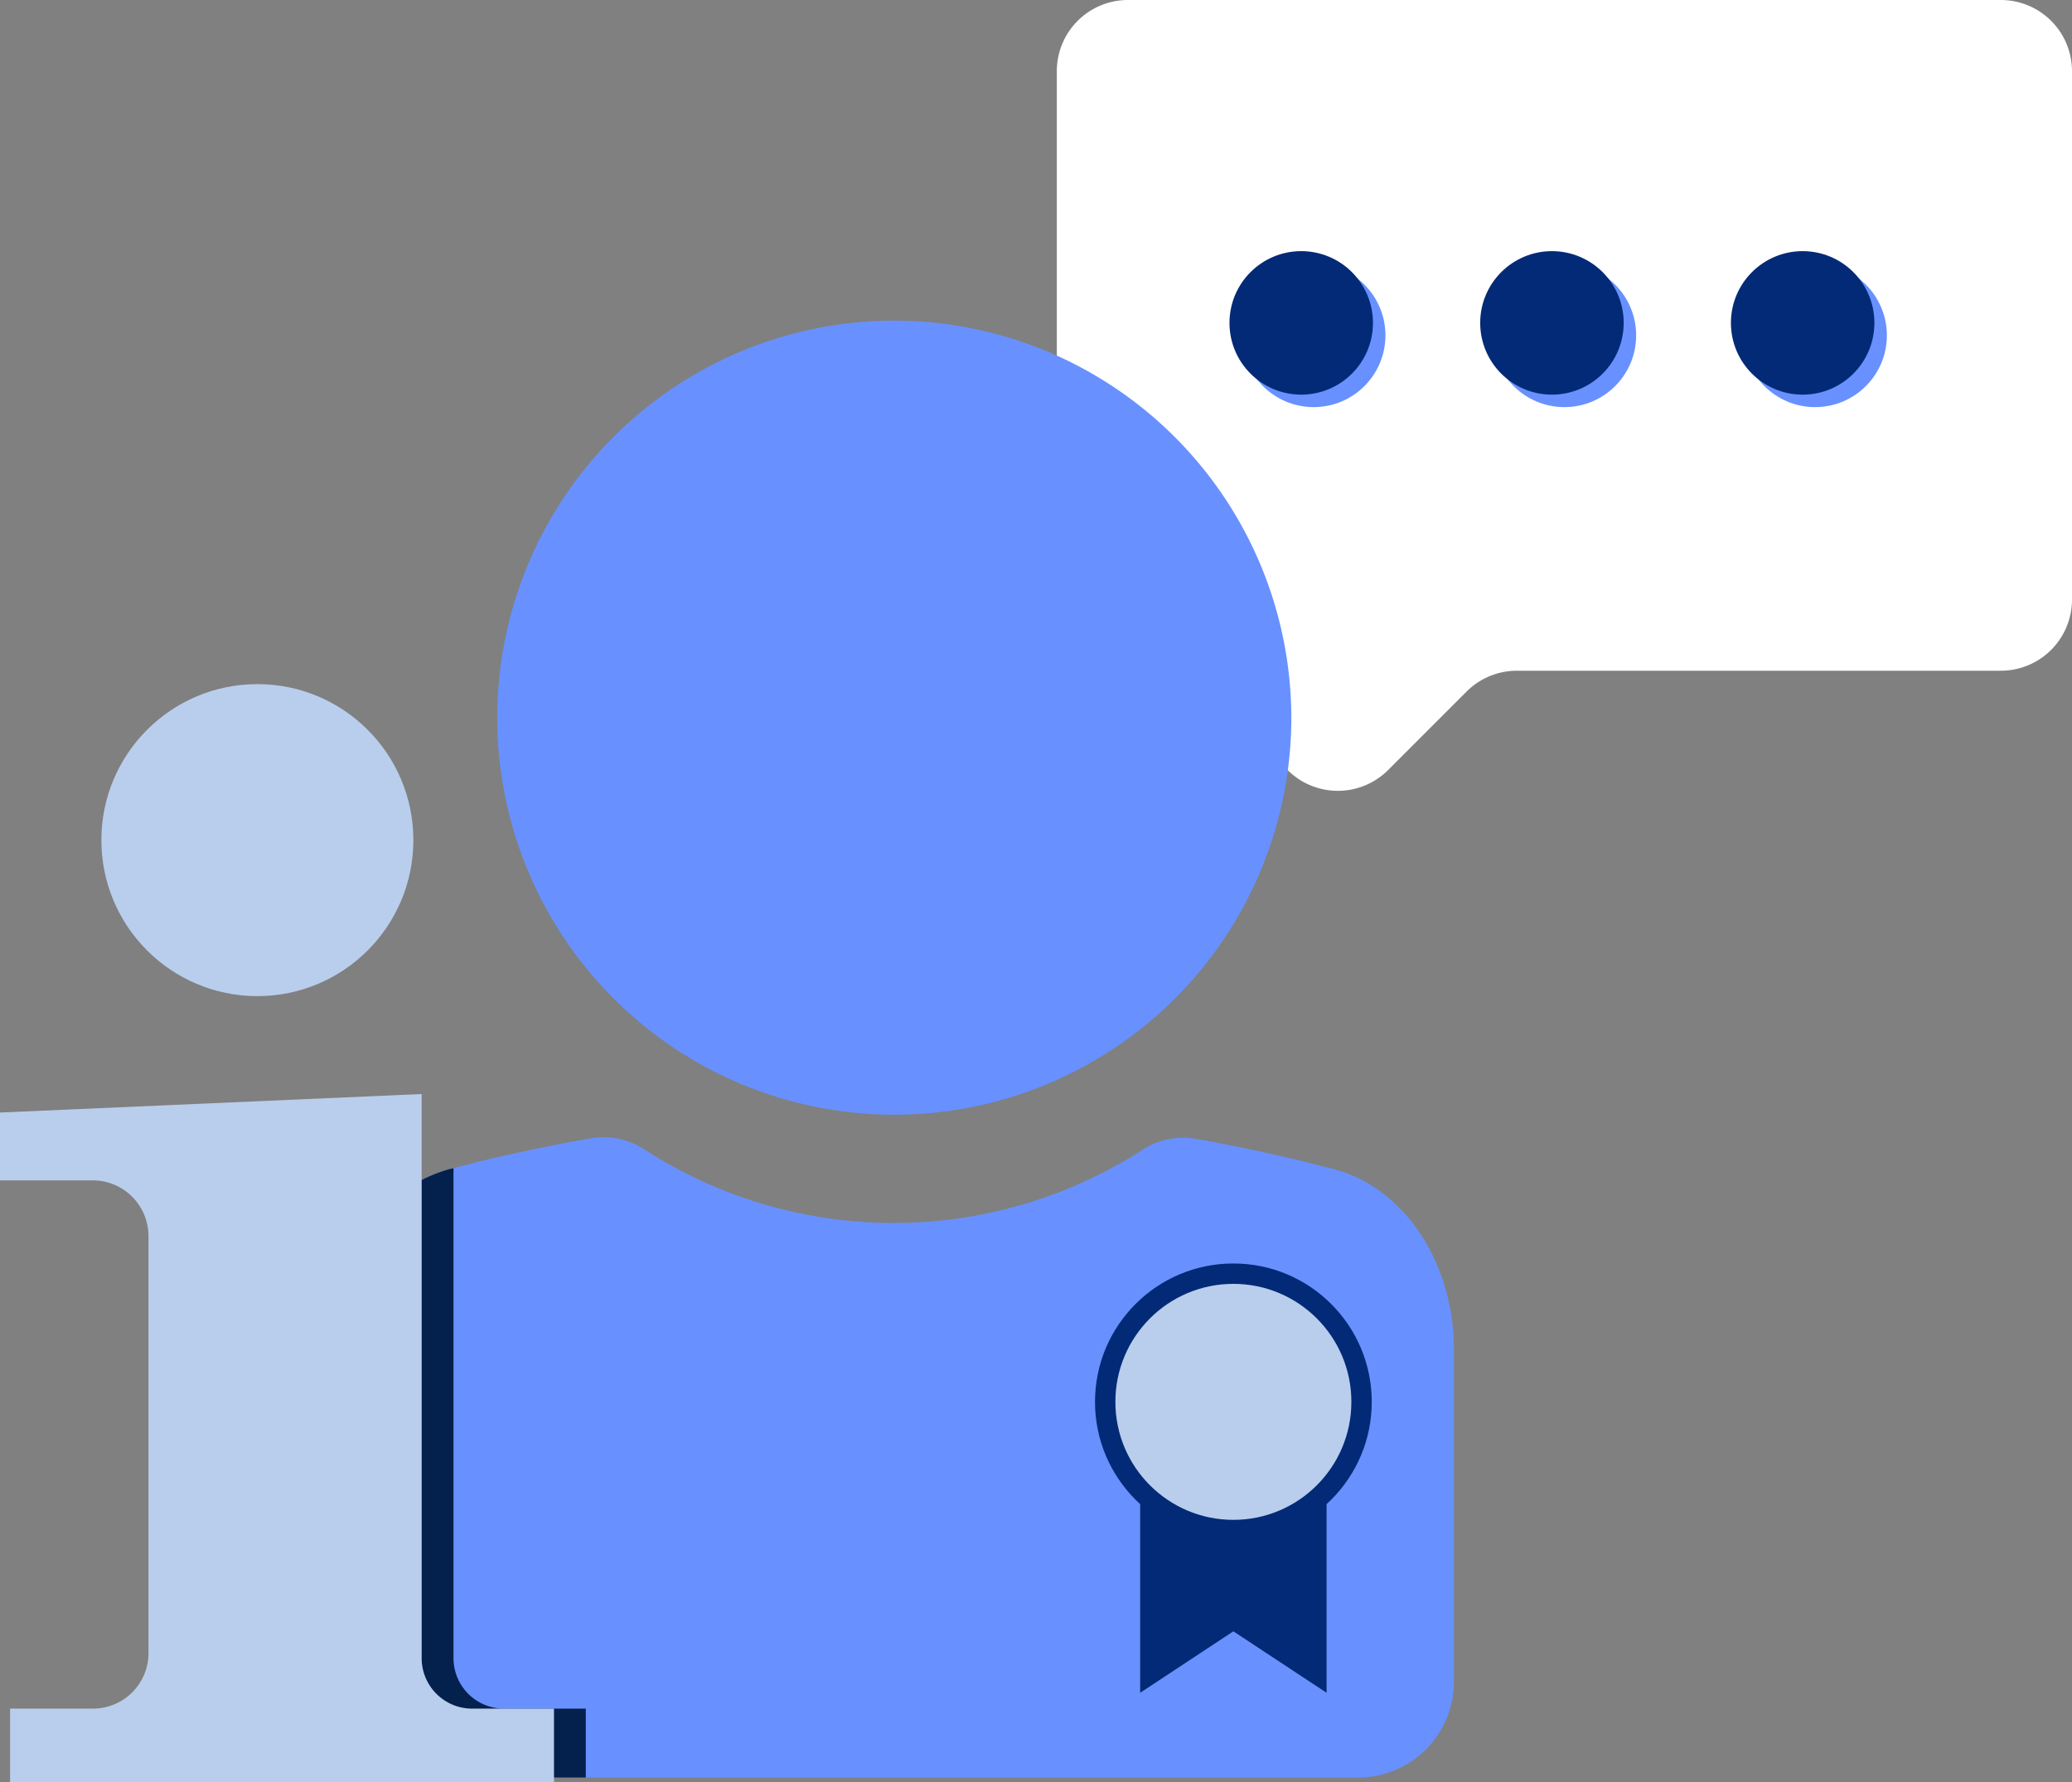
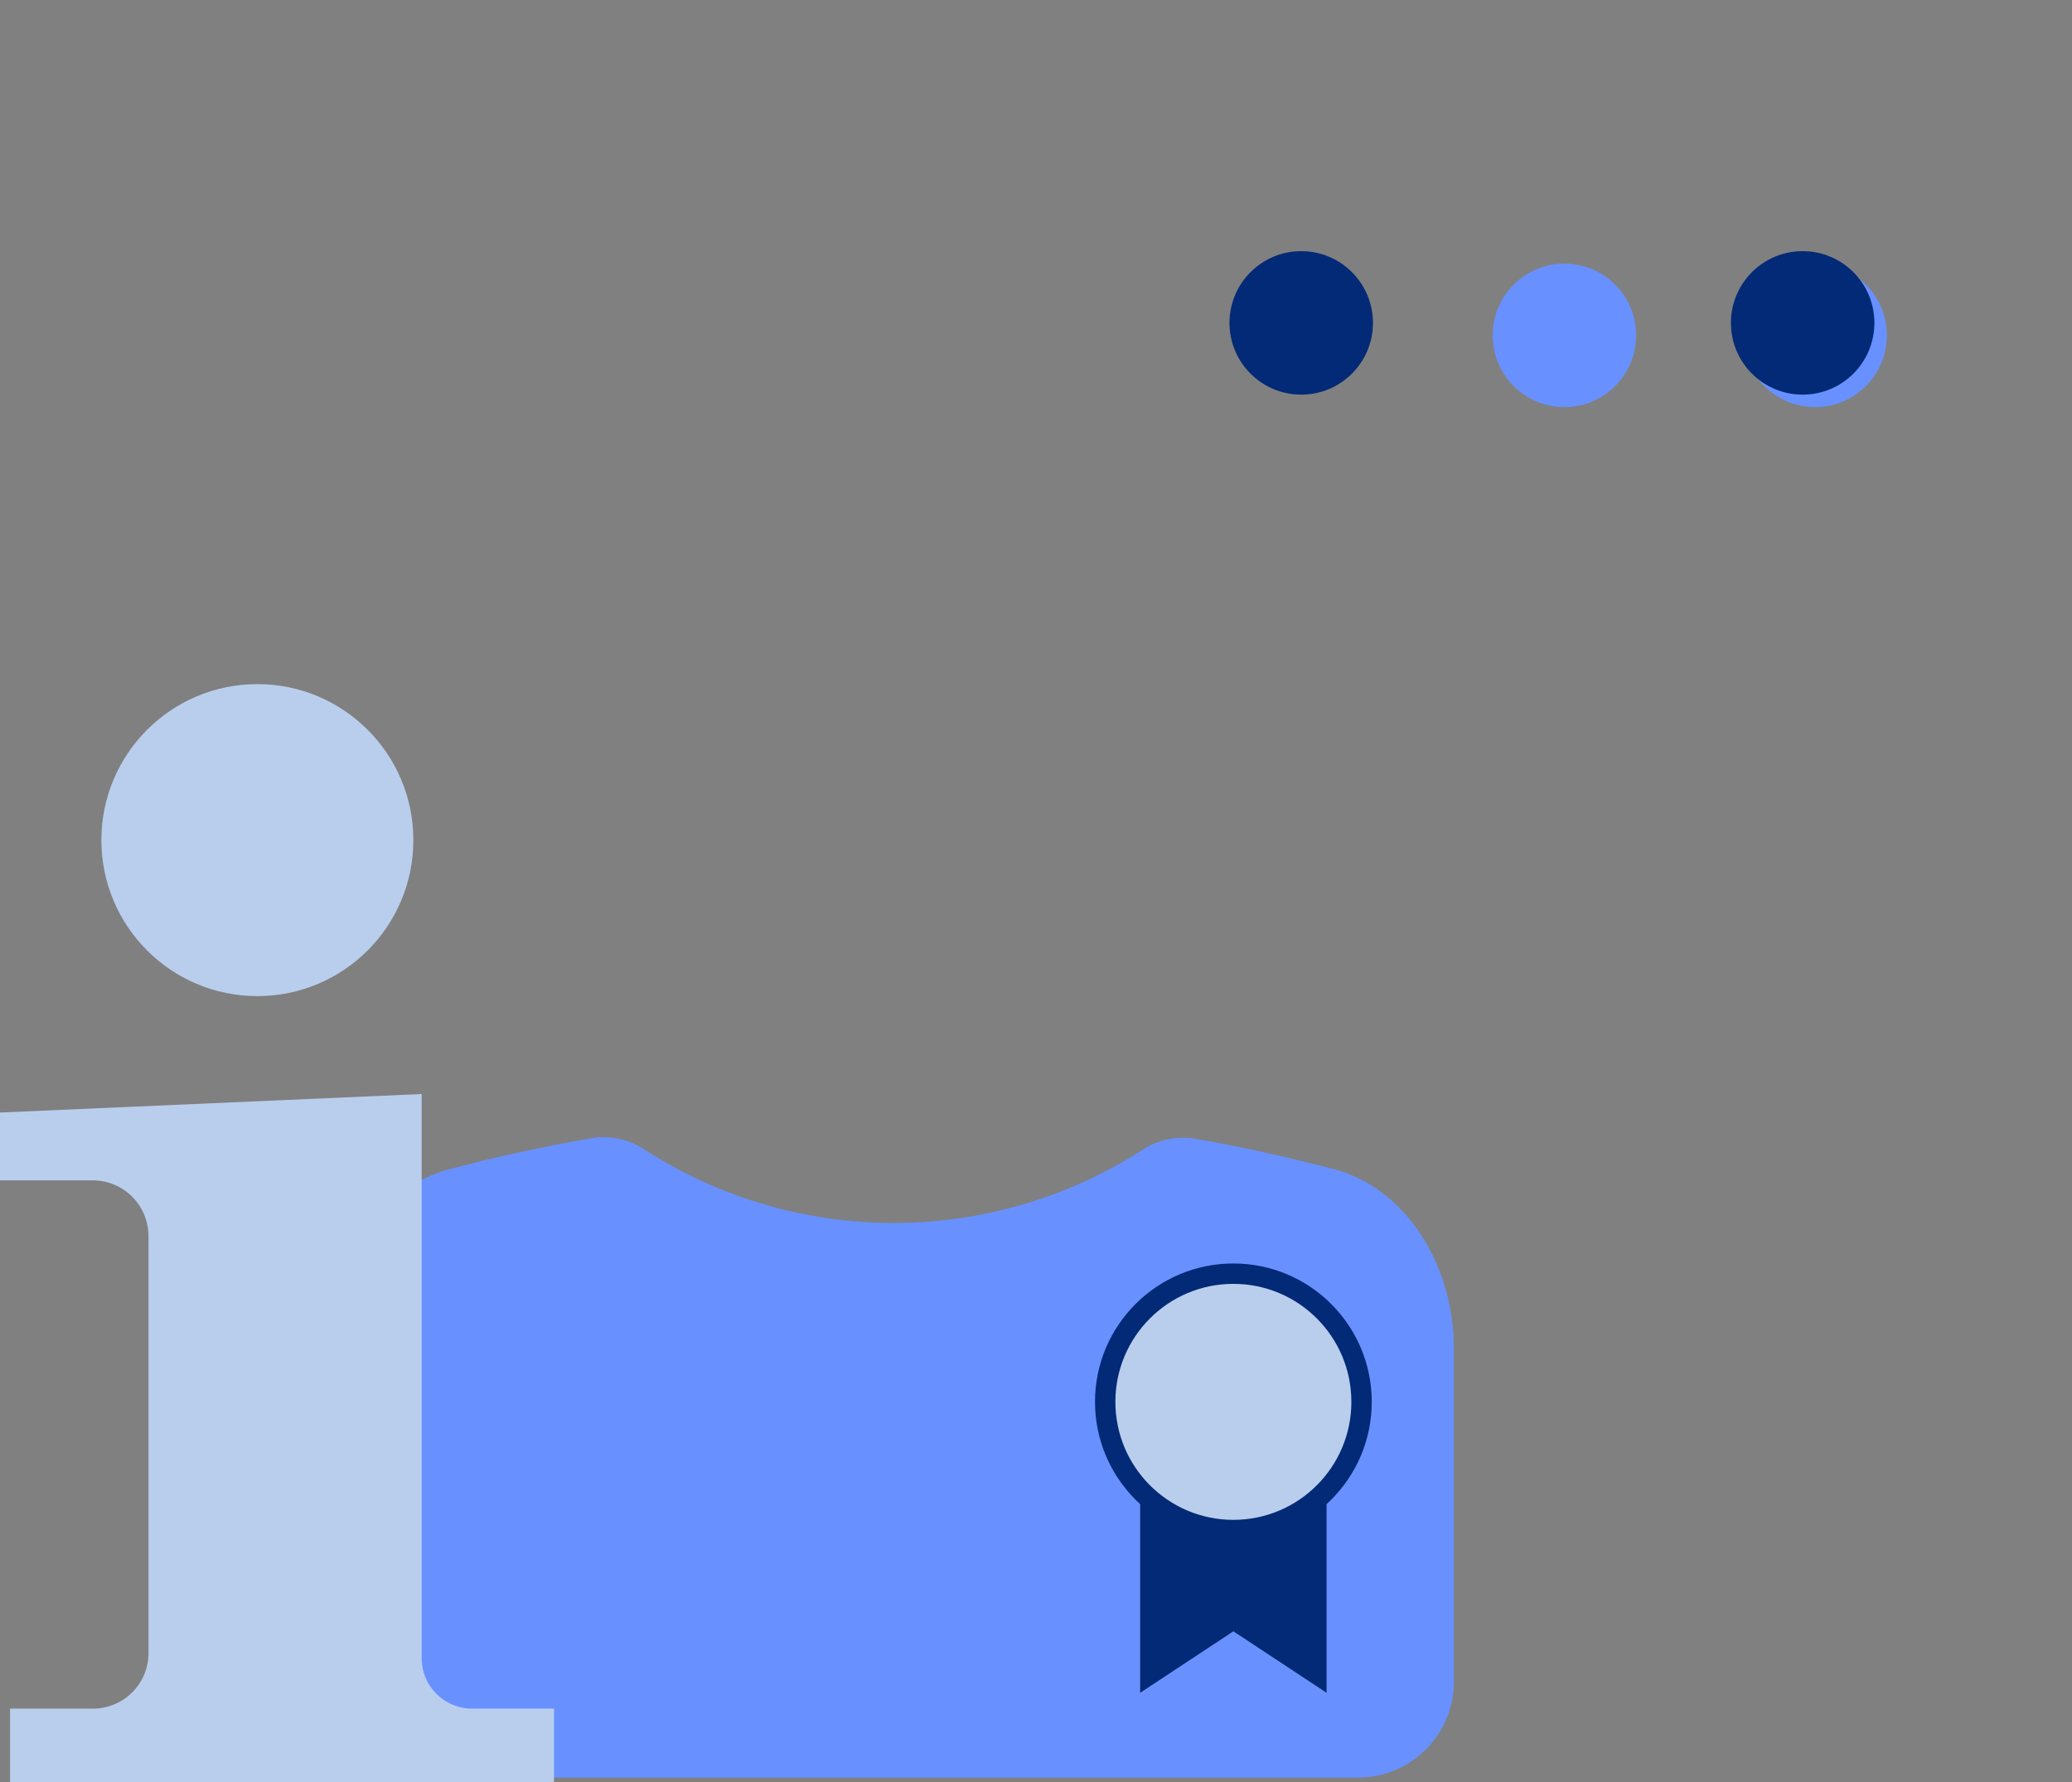
<svg xmlns="http://www.w3.org/2000/svg" width="336.983" height="289.816" viewBox="0 0 336.983 289.816">
  <rect x="0" y="0" width="336.983" height="289.816" fill="#808080" stroke="none" />
  <g id="Group_1123" data-name="Group 1123" transform="translate(-1140.792 -423.757)">
    <g id="Group_1112" data-name="Group 1112" transform="translate(1312.669 423.757)">
      <g id="Group_1111" data-name="Group 1111">
        <g id="Group_1106" data-name="Group 1106">
-           <path id="Path_1416" data-name="Path 1416" d="M1224.838,435.332v85.93a11.574,11.574,0,0,0,11.573,11.575h5.015a11.576,11.576,0,0,1,8.184,3.389l12.751,12.753a11.575,11.575,0,0,0,16.368,0l12.751-12.753a11.574,11.574,0,0,1,8.184-3.389h78.707a11.574,11.574,0,0,0,11.573-11.575v-85.93a11.574,11.574,0,0,0-11.573-11.575h-141.96A11.574,11.574,0,0,0,1224.838,435.332Z" transform="translate(-1224.838 -423.757)" fill="#fff" />
-         </g>
+           </g>
        <g id="Group_1108" data-name="Group 1108" transform="translate(30.109 42.873)">
          <g id="Group_1107" data-name="Group 1107">
            <circle id="Ellipse_219" data-name="Ellipse 219" cx="11.668" cy="11.668" r="11.668" transform="translate(40.776)" fill="#6891ff" />
-             <circle id="Ellipse_220" data-name="Ellipse 220" cx="11.668" cy="11.668" r="11.668" fill="#6891ff" />
            <circle id="Ellipse_221" data-name="Ellipse 221" cx="11.668" cy="11.668" r="11.668" transform="translate(81.552)" fill="#6891ff" />
          </g>
        </g>
        <g id="Group_1110" data-name="Group 1110" transform="translate(28.081 40.844)">
          <g id="Group_1109" data-name="Group 1109">
-             <circle id="Ellipse_222" data-name="Ellipse 222" cx="11.668" cy="11.668" r="11.668" transform="translate(40.776)" fill="#032a76" />
            <circle id="Ellipse_223" data-name="Ellipse 223" cx="11.668" cy="11.668" r="11.668" fill="#032a76" />
            <circle id="Ellipse_224" data-name="Ellipse 224" cx="11.668" cy="11.668" r="11.668" transform="translate(81.552)" fill="#032a76" />
          </g>
        </g>
      </g>
    </g>
    <g id="Group_1115" data-name="Group 1115" transform="translate(1194.343 475.897)">
      <g id="Group_1114" data-name="Group 1114">
        <path id="Path_1417" data-name="Path 1417" d="M1349.886,548.716v54.03a15.579,15.579,0,0,1-15.583,15.583H1182.52a14.656,14.656,0,0,1-4.663-.757,15.511,15.511,0,0,1-9.264-7.935,15.27,15.27,0,0,1-1.615-6.892v-54.03a34.377,34.377,0,0,1,5.46-18.855,24.611,24.611,0,0,1,13.988-10.45c.245-.061.511-.123.757-.184,1.411-.368,2.822-.716,4.213-1.084,5.992-1.452,12.066-2.7,18.119-3.763a11.974,11.974,0,0,1,8.691,1.8c1.432.92,2.884,1.8,4.376,2.618a74.764,74.764,0,0,0,76.668-2.556,12.067,12.067,0,0,1,8.671-1.779q11.289,1.994,22.516,4.949C1341.787,522.4,1349.886,534.585,1349.886,548.716Z" transform="translate(-1166.978 -381.391)" fill="#6891ff" />
        <g id="Group_1113" data-name="Group 1113" transform="translate(27.322)">
-           <path id="Path_1418" data-name="Path 1418" d="M1309.482,513.835a62.608,62.608,0,0,1-.307,6.258,64.571,64.571,0,1,1-64.337-70.84,63.387,63.387,0,0,1,9.734.736A64.686,64.686,0,0,1,1309.482,513.835Z" transform="translate(-1180.338 -449.253)" fill="#6891ff" />
-         </g>
+           </g>
      </g>
    </g>
    <g id="Group_1116" data-name="Group 1116" transform="translate(1318.88 629.236)">
      <path id="Path_1419" data-name="Path 1419" d="M1231.467,538.906h30.318v39.814l-15.159-10-15.159,10Z" transform="translate(-1224.122 -508.901)" fill="#032a76" />
      <circle id="Ellipse_225" data-name="Ellipse 225" cx="22.504" cy="22.504" r="22.504" fill="#032a76" />
      <circle id="Ellipse_226" data-name="Ellipse 226" cx="19.19" cy="19.19" r="19.19" transform="translate(3.314 3.314)" fill="#b9ceed" />
    </g>
    <g id="Group_1119" data-name="Group 1119" transform="translate(1194.343 613.733)" style="mix-blend-mode: multiply;isolation: isolate">
      <g id="Group_1118" data-name="Group 1118">
        <g id="Group_1117" data-name="Group 1117">
-           <path id="Path_1420" data-name="Path 1420" d="M1208.7,604.549v11.207H1182.52a14.656,14.656,0,0,1-4.663-.757,15.511,15.511,0,0,1-9.264-7.935,15.27,15.27,0,0,1-1.615-6.892v-54.03a34.378,34.378,0,0,1,5.46-18.855,24.611,24.611,0,0,1,13.988-10.45c.245-.061.511-.123.757-.184v79.695a8.2,8.2,0,0,0,8.2,8.2Z" transform="translate(-1166.978 -516.653)" fill="#04204c" />
-         </g>
+           </g>
      </g>
    </g>
    <g id="Group_1122" data-name="Group 1122" transform="translate(1140.792 535.015)">
      <g id="Group_1121" data-name="Group 1121">
        <g id="Group_1120" data-name="Group 1120">
          <path id="Path_1421" data-name="Path 1421" d="M1217.577,610.709a8.208,8.208,0,0,1-8.207-8.209V510.758l-68.578,3.01V524.8h15.082a9.065,9.065,0,0,1,9.065,9.063V601.69a9.02,9.02,0,0,1-9.019,9.018h-13.487v11.945h88.458V610.709Z" transform="translate(-1140.792 -444.096)" fill="#b9ceed" />
          <circle id="Ellipse_227" data-name="Ellipse 227" cx="25.37" cy="25.37" r="25.37" transform="translate(16.488)" fill="#b9ceed" />
        </g>
      </g>
    </g>
  </g>
</svg>